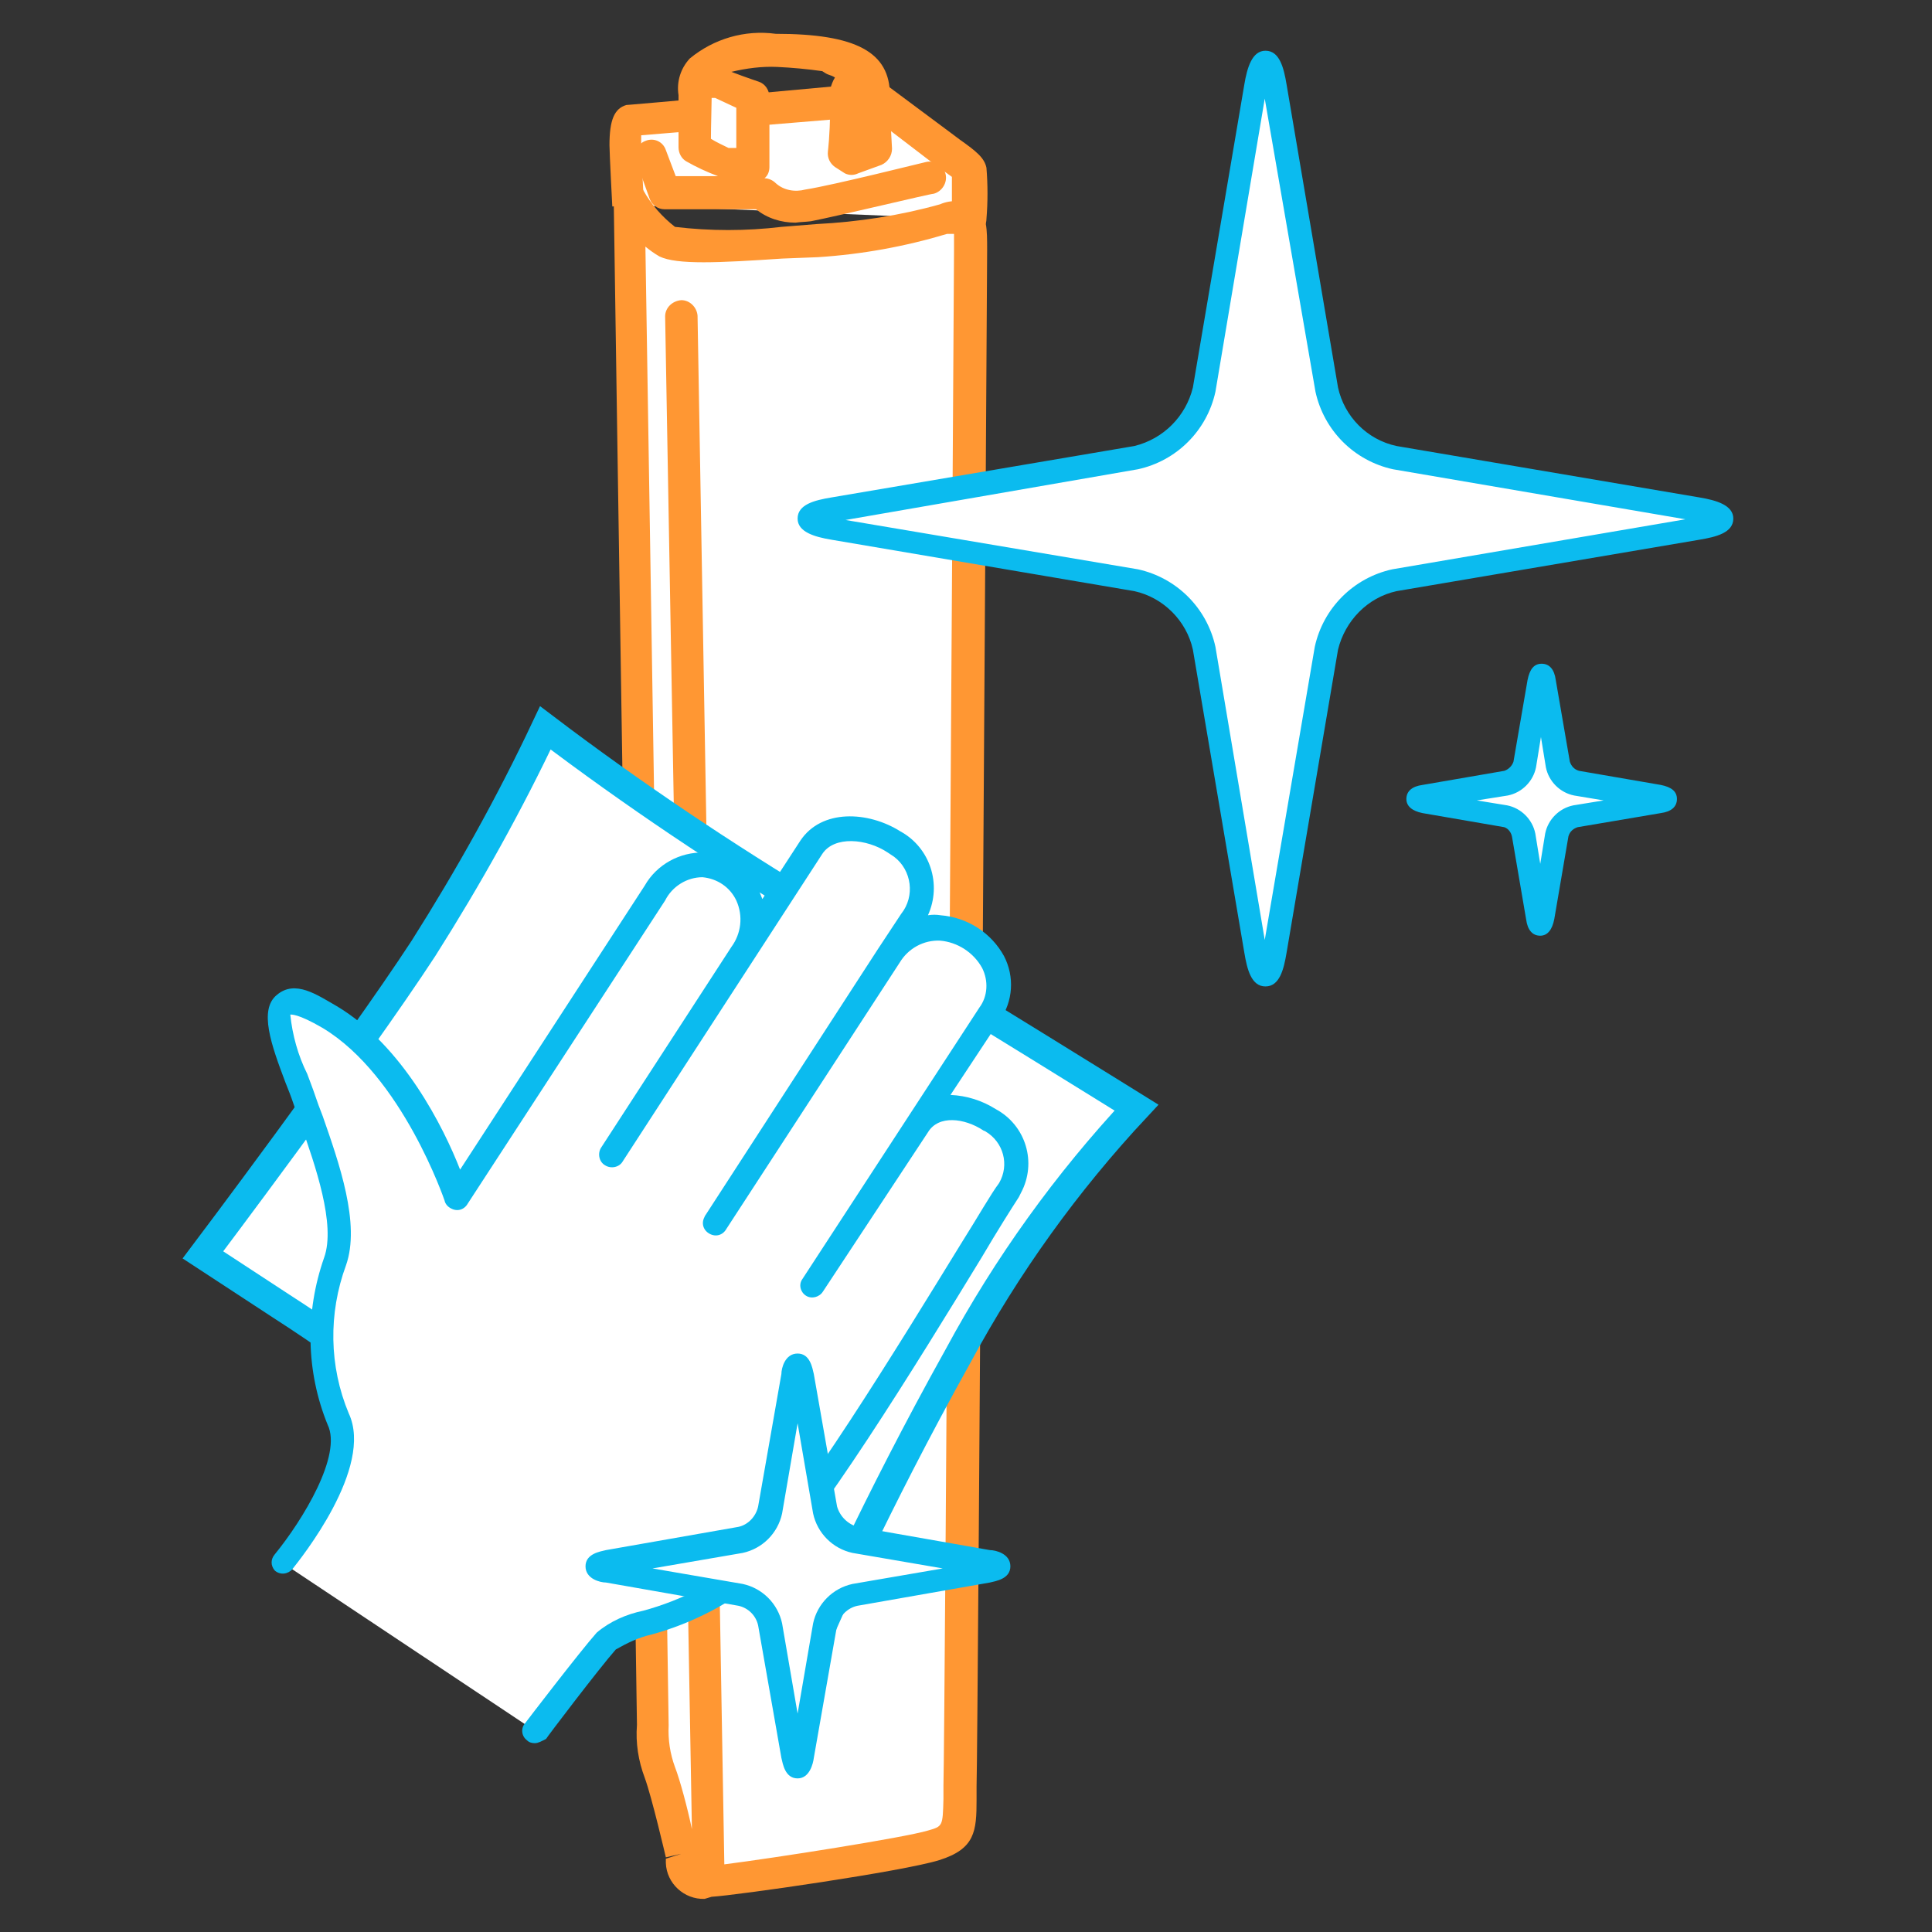
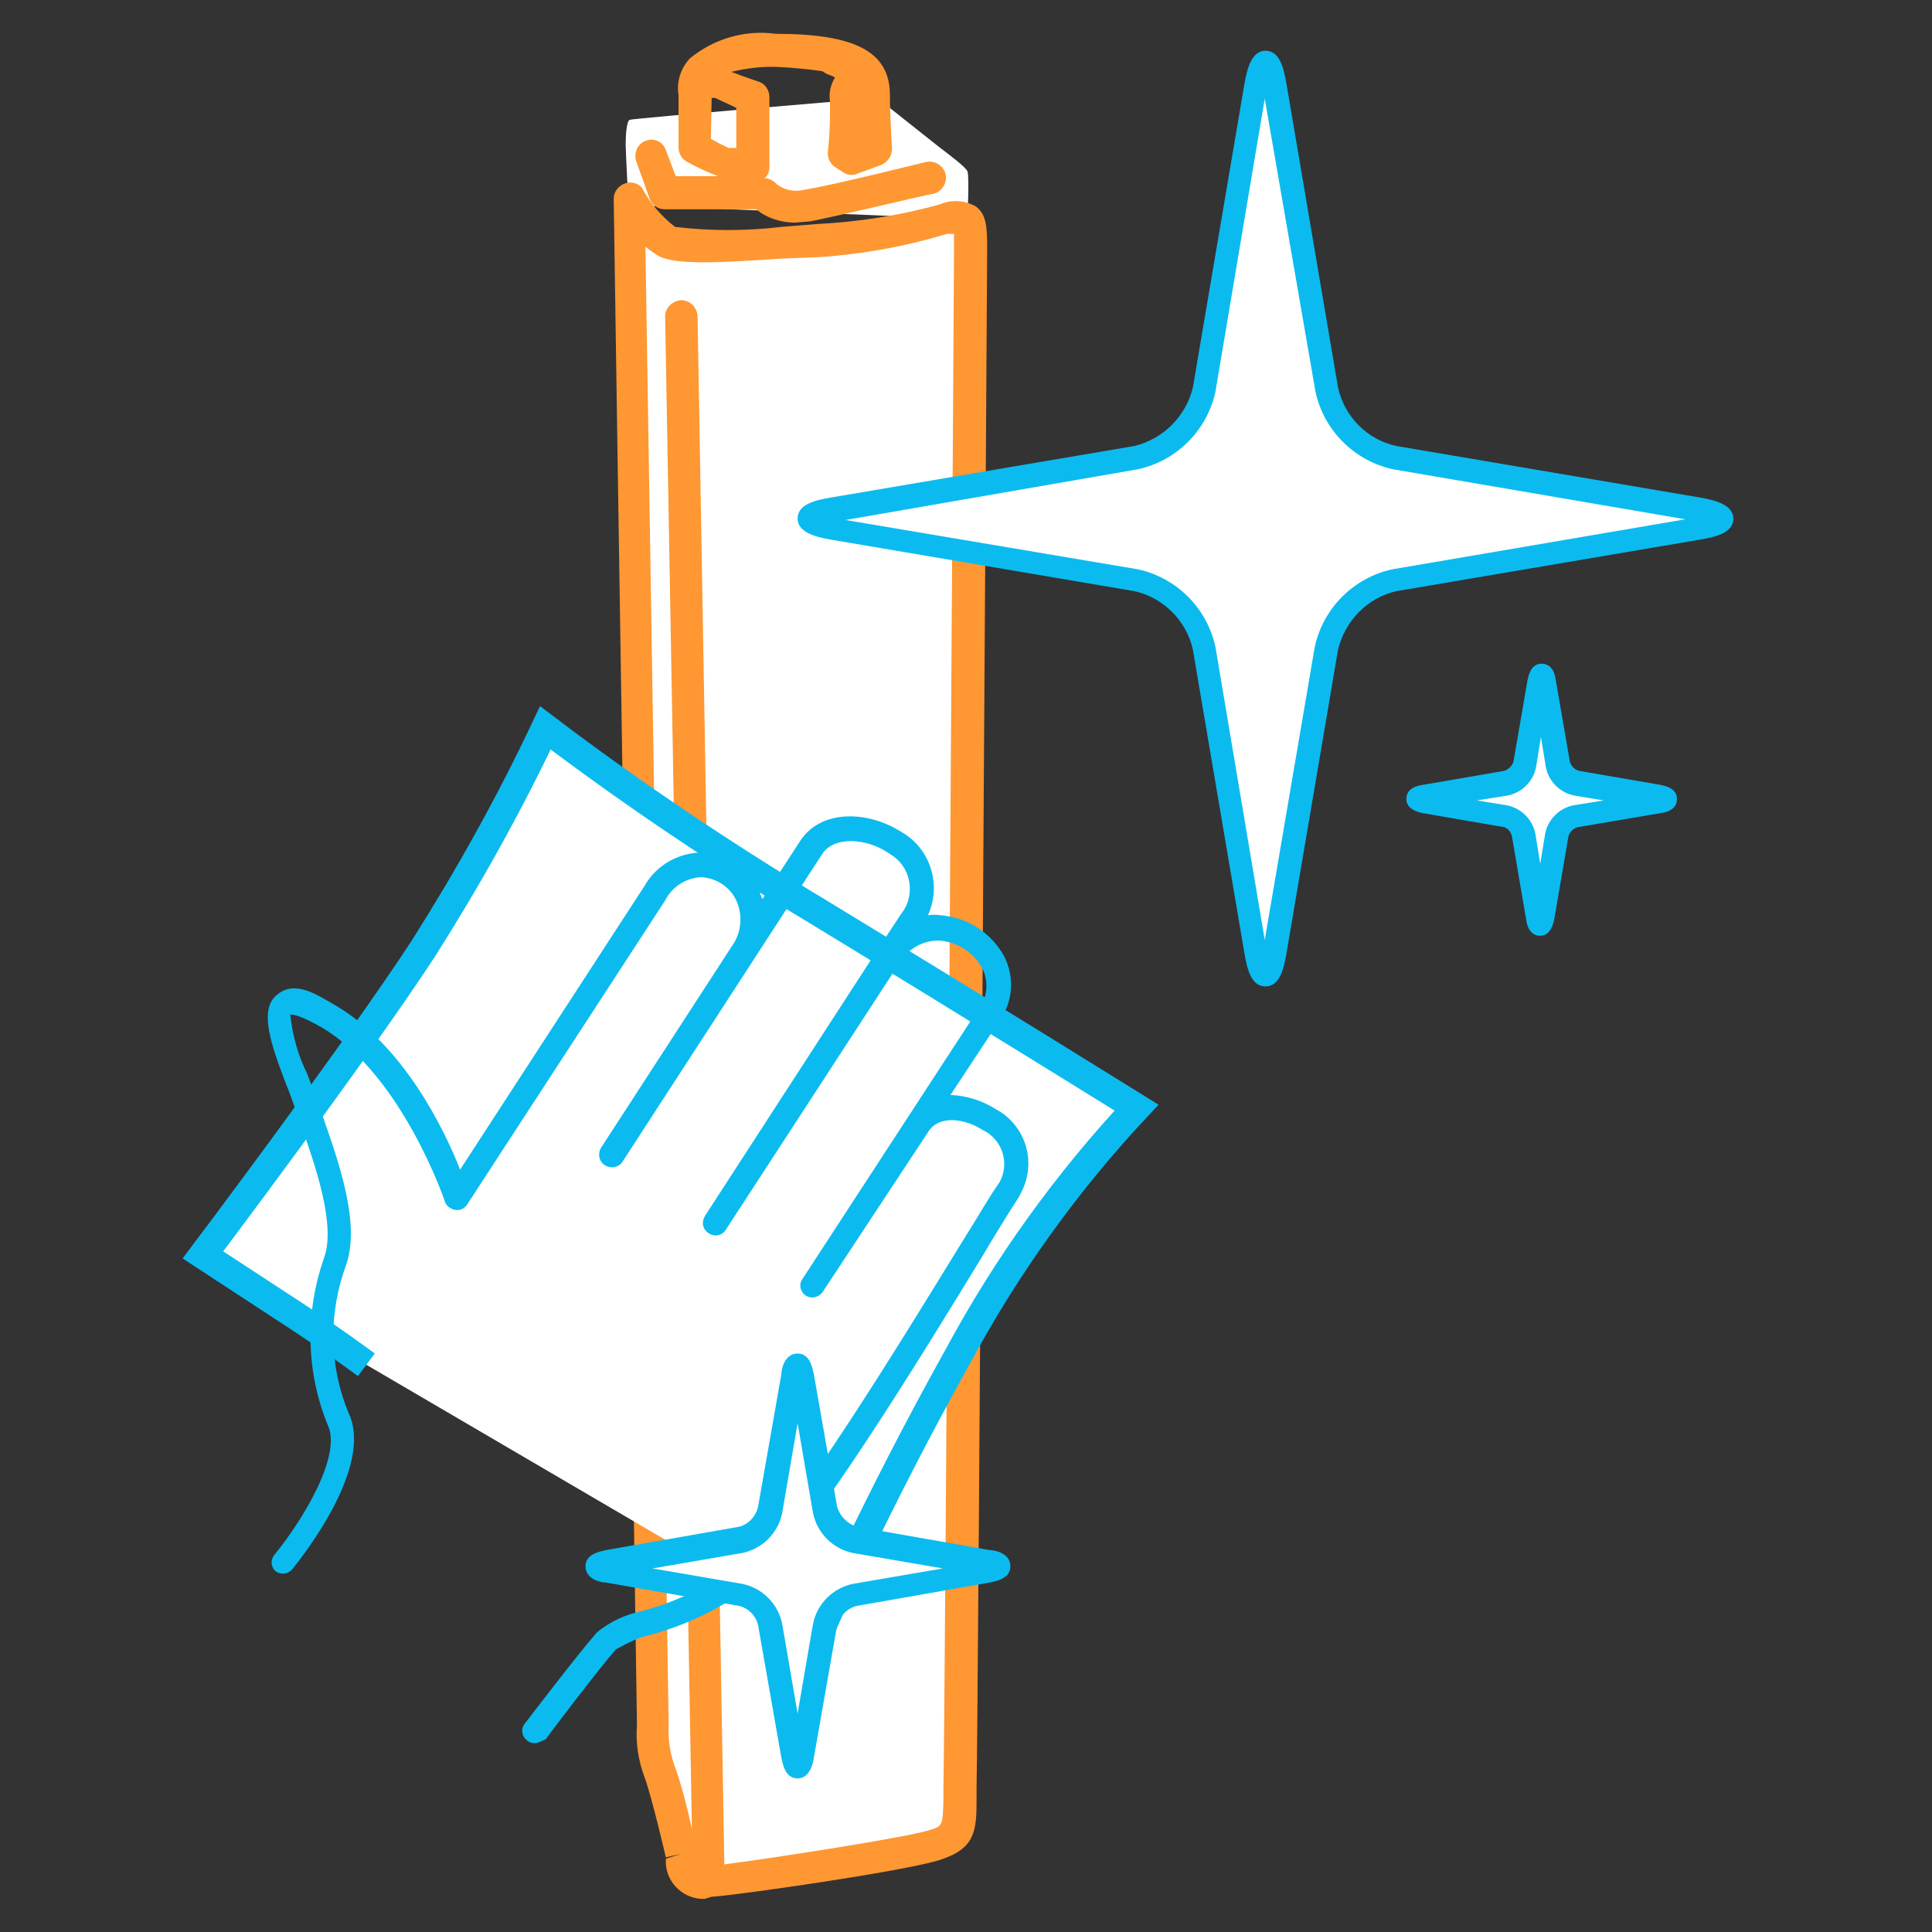
<svg xmlns="http://www.w3.org/2000/svg" version="1.1" id="Ebene_1" x="0px" y="0px" viewBox="0 0 274.2 274.2" style="enable-background:new 0 0 274.2 274.2;" xml:space="preserve">
  <rect x="0" y="0" width="274.2" height="274.2" fill="#333333" stroke="none" />
  <style type="text/css">
	.st0{fill:#FFFFFF;}
	.st1{fill:#FF9733;}
	.st2{fill:#FFFFFF;stroke:#0BBBEF;stroke-width:4;stroke-miterlimit:10;}
	.st3{fill:#0BBBEF;}
</style>
  <path class="st0" d="M137.3,31.1c0,0,0.3-6.2,0-6.8c-0.3-0.6-2-1.9-4.1-3.5l-8.7-6.9c0,0-34.6,2.9-35.1,3.1  c-0.5,0.1-0.6,2.4-0.6,3.5c0,1,0.4,8.6,0.4,8.6" />
-   <path class="st1" d="M137.3,33.3L137.3,33.3c-1.2,0-2.2-1.1-2.2-2.3c0,0,0,0,0,0c0-2.2,0-4.8,0-5.9l-2.1-1.5l-1.2-0.9l-8.1-6.2  L91,19.2c0,0.5,0,0.9,0,1.4c0,1,0.4,8.5,0.4,8.5l-4.5,0.2c0,0-0.4-7.6-0.4-8.7c0-3.6,0.7-5.2,2.4-5.7c0,0,0.7,0,35.5-3.2  c0.6,0,1.1,0.1,1.6,0.5l9,6.7l1.2,0.9c2.4,1.7,3.5,2.6,3.8,4c0.2,2.4,0.2,4.9,0,7.3c0,1.2-1.1,2.2-2.3,2.2  C137.5,33.3,137.4,33.3,137.3,33.3z" />
-   <path class="st0" d="M118.1,8.1c0,0,4,1.3,2.7,2.9s-0.9,1.4-0.9,4.5s-0.3,5.7-0.3,5.7l1.4,0.9l3.5-1c0,0-0.3-4.9-0.3-7.7  s-0.9-6.4-14.1-6.4s-11.4,5.5-11.4,6.4s0,7.4,0,7.4c1.4,0.9,2.9,1.6,4.5,2.2c1.3,0.2,2.6,0.3,3.8,0.4v-9.6l-4.5-1.7  c-2.3-0.9-0.8-3.1-0.8-3.1" />
  <path class="st1" d="M112.9,31.6c-2,0-4-0.6-5.6-1.9h-13c-0.9,0-1.8-0.6-2.1-1.5l-1.9-5.3c-0.4-1.2,0.2-2.5,1.3-2.9  c1.2-0.5,2.5,0.1,2.9,1.3c0,0,0,0,0,0l1.4,3.7h6c-1.6-0.6-3.1-1.3-4.5-2.1c-0.7-0.4-1.1-1.2-1.1-2c0,0,0-6.5,0-7.4  c-0.3-1.9,0.3-3.8,1.6-5.2c3.4-2.8,7.8-4.1,12.2-3.5c11.4,0,16.2,2.6,16.2,8.7c0,2.8,0.3,7.6,0.3,7.6c0,1-0.6,1.9-1.5,2.3l-3.3,1.2  c-0.6,0.3-1.3,0.3-1.9,0l-1.4-0.9c-0.7-0.5-1.1-1.3-1-2.2c0,0,0.3-2.5,0.3-5.5c0-0.7,0-1.2,0-1.6c-0.2-1.2,0.1-2.4,0.7-3.4  c-0.3-0.2-0.6-0.3-0.9-0.4c-0.3-0.1-0.6-0.3-0.9-0.5c-2.1-0.3-4.3-0.5-6.4-0.6c-2.2-0.1-4.4,0.2-6.5,0.7c2.1,0.8,3.9,1.4,3.9,1.4  c0.9,0.3,1.5,1.2,1.5,2.2v9.9c0,0.6-0.2,1.2-0.7,1.6l0,0c0.6,0,1.2,0.3,1.6,0.7c1.1,1,2.7,1.3,4.2,0.9c3.9-0.6,17-3.9,17.1-3.9  c1.2-0.3,2.5,0.5,2.8,1.7c0.3,1.2-0.5,2.5-1.7,2.8c-0.5,0-13.3,3.1-17.4,3.9C114.3,31.5,113.6,31.5,112.9,31.6z M100.9,19.7  c0.8,0.5,1.7,0.9,2.5,1.3h1.1v-5.7l-3-1.4H101C101,15,100.9,17.9,100.9,19.7z M119,11.1L119,11.1z" />
  <path class="st0" d="M96.7,263.1c0,2,0,4.5,3.8,4.1c3.8-0.5,27.7-3.8,31.7-5.1c4-1.3,3.6-2.6,3.8-8.5c0.3-5.9,1.5-213.6,1.5-217.9  s0-5.4-3.8-4.5c-5.9,1.6-12,2.5-18.1,2.8c-8.7,0.5-18.7,1.5-21.3,0.3c-2.1-1.6-3.8-3.7-5.1-6c0,0,3.3,214.1,3.3,216.6  c-0.1,2.3,0.2,4.6,1,6.7C94.6,254.4,96.7,263.1,96.7,263.1z" />
  <path class="st1" d="M100,269.5c-2.9,0.1-5.4-2.2-5.5-5.1c0-0.2,0-0.4,0-0.6l2.2-0.7l-2.2,0.5c0,0-2-8.6-3-11.3  c-0.9-2.4-1.3-4.9-1.1-7.5c0-2.5-3.3-214.4-3.3-216.6c0-1,0.7-1.9,1.7-2.2c1-0.3,2.1,0.1,2.5,1c1.1,2,2.7,3.8,4.5,5.2  c5,0.6,10.1,0.6,15.1,0l5-0.4c5.9-0.3,11.8-1.2,17.5-2.8c1.6-0.7,3.5-0.6,5.1,0.3c1.6,1.2,1.6,3.2,1.6,6.2c0,1.8-1.3,212-1.5,218  v1.9c0,4.5-0.2,7-5.3,8.6c-5.1,1.6-28.8,5-32.3,5.2L100,269.5z M96.7,42.6c1.2,0,2.2,1,2.3,2.2l3.8,219.8c7.1-0.9,25.6-3.8,28.9-4.8  c2.1-0.6,2.1-0.6,2.2-4.5v-1.9c0.2-6.1,1.5-216,1.5-217.8c0-0.9,0-1.8,0-2.4h-1c-6,1.8-12.1,2.9-18.3,3.3l-5.1,0.2  c-9,0.6-14.9,0.9-17.4-0.3c-0.7-0.4-1.4-0.9-2-1.4c0.6,37.1,3.3,207.6,3.3,209.9c-0.1,2,0.2,4,0.9,5.9c0.7,1.8,1.8,5.9,2.4,8.8  L94.4,44.9C94.4,43.7,95.4,42.7,96.7,42.6C96.7,42.6,96.7,42.6,96.7,42.6L96.7,42.6z" />
  <path class="st2" d="M52,193.7c0,0-5.5-4.1-12.2-8.4l-11-7.2c0,0,21.5-28.5,31.3-43.5c6.4-10.1,12.2-20.5,17.3-31.3  c12.4,9.4,25.4,18.1,38.7,26.1c22.2,13.5,45.2,27.8,45.2,27.8c-9.9,10.6-18.4,22.4-25.3,35.2c-12.2,21.9-19.2,38.2-19.2,38.2  l-8.1-5.4c-2-1.1-4.1-1.7-6.3-2" />
-   <path class="st0" d="M40.1,221.8c0,0,11.1-13.2,7.8-20.3c-2.9-7.1-3-15-0.4-22.2c2.3-6.3-2.4-17-4.4-23.2s-8.3-18.8,3.7-11.7  c12,7.2,18.1,25.5,18.1,25.5l28.1-43c6-9.2,18.3-0.6,12.3,8.6L86.7,164l28.3-43.6c4.4-6.6,20.7,0.3,14.1,10.4l-27.8,42.5l24.5-37.7  c6.3-9.7,19.9-0.2,14.4,8.1l-25.1,38.6c0,0,10.3-16,14.7-22.6c4.4-6.7,18.3,1.2,13.2,9.1s-27.4,45.7-35.9,53.5  c-8.5,7.8-18.9,7.8-21.3,10.5c-2.4,2.7-10.1,12.7-10.1,12.7" />
  <path class="st3" d="M75.9,247.4c-0.4,0-0.8-0.1-1.1-0.4c-0.8-0.6-0.9-1.7-0.3-2.4c0.3-0.4,7.8-10.2,10.2-12.9  c1.9-1.6,4.2-2.6,6.6-3.1c5.5-1.5,10.5-4.1,14.9-7.7c6.6-5.8,21.9-30.9,30.2-44.4c2.4-3.8,4.2-7,5.4-8.6c1.5-2.6,0.6-5.8-1.9-7.3  c-0.1-0.1-0.3-0.1-0.4-0.2c-2.6-1.7-6.3-2.2-7.8,0.3l-14.9,22.6c-0.5,0.8-1.6,1.1-2.4,0.6c0,0,0,0,0,0c-0.8-0.5-1.1-1.6-0.5-2.4  c0,0,0,0,0,0l25.1-38.5c1.2-1.6,1.3-3.8,0.4-5.6c-1.2-2.2-3.5-3.7-6-3.9c-2.3-0.1-4.5,1.1-5.7,3.1l-24.6,37.8  c-0.5,0.9-1.5,1.2-2.4,0.7c-0.9-0.5-1.2-1.5-0.7-2.4c0-0.1,0.1-0.2,0.1-0.2l24.5-37.8l0,0l3.3-5c2-2.5,1.5-6.2-1-8.1  c-0.3-0.2-0.6-0.4-0.9-0.6c-3-2-7.6-2.4-9.3,0.2l-28.3,43.6c-0.5,0.9-1.7,1.1-2.5,0.6c-0.9-0.5-1.1-1.7-0.6-2.5l18.5-28.5  c1.4-1.9,1.7-4.4,0.7-6.6c-0.9-1.9-2.7-3.1-4.8-3.3c-2.2,0-4.3,1.3-5.3,3.3l-28,43c-0.5,0.9-1.5,1.2-2.4,0.7  c-0.4-0.2-0.8-0.6-0.9-1.1c0,0-6-17.7-17.3-24.5c-3.6-2.1-4.5-1.9-4.6-1.9c0.3,2.9,1.1,5.8,2.4,8.4c0.4,1.1,0.8,2.1,1.1,3  c0.3,0.9,0.7,2,1.1,3c2.3,6.6,5.4,15.3,3.3,21.2c-2.5,6.8-2.4,14.3,0.4,21c3.6,7.7-6.9,20.7-8,22.1c-0.6,0.7-1.7,0.9-2.5,0.2  c0,0,0,0,0,0c-0.6-0.7-0.6-1.6,0-2.3c4-4.9,9.6-14.1,7.5-18.4c-3.1-7.6-3.2-16-0.5-23.7c1.7-4.7-1.3-13.2-3.3-18.9  c-0.4-1.1-0.8-2.2-1.1-3.1c-0.3-0.9-0.7-1.9-1.1-2.9c-2-5.3-3.8-10.3-1.2-12.4c2.6-2.2,5.7,0,8.5,1.6c9.4,5.6,15.2,17.3,17.5,23.2  l26.2-40.3c1.7-3,5-4.8,8.4-4.7c3.3,0.2,6.2,2.1,7.7,5.1c0.2,0.5,0.4,1,0.6,1.5l5.4-8.3c3-4.5,9.6-4.2,14.2-1.3  c4.2,2.3,5.9,7.5,3.9,11.9c0.6-0.1,1.2-0.1,1.8,0c3.8,0.3,7.2,2.5,9,5.8c1.5,2.9,1.3,6.4-0.6,9.1l-7,10.6c2.3,0.1,4.5,0.8,6.4,2  c4.3,2.3,5.9,7.6,3.6,11.9c-0.1,0.2-0.2,0.4-0.3,0.6c-1.1,1.7-3,4.7-5.3,8.6c-8.9,14.6-23.9,39-30.8,45.1  c-4.7,3.9-10.2,6.8-16.1,8.4c-1.8,0.4-3.4,1.2-5,2.1c-2.3,2.6-9.9,12.6-9.9,12.7C76.9,247.1,76.4,247.4,75.9,247.4z" />
  <path class="st0" d="M178.3,13.8c0.8-4.5,2.1-4.5,2.8,0l7.3,43c1.1,4.8,4.8,8.6,9.7,9.6l43,7.3c4.5,0.8,4.5,2.1,0,2.8l-43,7.3  c-4.8,1.1-8.6,4.8-9.7,9.6l-7.3,43c-0.8,4.5-2,4.5-2.8,0l-7.3-43c-1-4.8-4.8-8.6-9.6-9.6l-43-7.3c-4.5-0.8-4.5-2.1,0-2.8l43-7.3  c4.8-1,8.6-4.8,9.6-9.6C171,56.8,178.3,13.8,178.3,13.8z" />
  <path class="st3" d="M179.6,140L179.6,140c-2,0-2.6-2.4-3-4.8l-7.3-43c-0.9-4.1-4.2-7.4-8.3-8.3l-43-7.3c-2.4-0.4-4.8-1.1-4.8-3  c0-2,2.4-2.6,4.8-3l43-7.3c4.1-1,7.3-4.2,8.3-8.3l7.3-43c0.4-2.4,1.1-4.8,3-4.8l0,0c2,0,2.6,2.4,3,4.8l7.3,43  c0.9,4.1,4.1,7.4,8.3,8.3l43,7.3c2.4,0.4,4.8,1.1,4.8,3c0,2-2.4,2.6-4.8,3l-43,7.3c-4.1,0.9-7.3,4.2-8.3,8.3l-7.3,43  C182.2,137.6,181.6,140,179.6,140z M120,73.8l41.5,7c5.5,1.2,9.8,5.5,11,11l7,41.6l7.1-41.6c1.2-5.5,5.5-9.8,11-11l41.6-7.1  l-41.5-7.1c-5.5-1.2-9.8-5.5-11-11l-7.2-41.6l-7,41.6c-1.2,5.5-5.5,9.8-11,11L120,73.8z M178.2,12.5L178.2,12.5z" />
  <path class="st0" d="M112.6,195.7c0.4-2,0.9-2,1.2,0l3.3,18.8c0.5,2.1,2.1,3.8,4.2,4.2l18.8,3.3c2,0.3,2,0.9,0,1.2l-18.8,3.3  c-2.1,0.5-3.8,2.1-4.2,4.2l-3.3,18.8c-0.3,2-0.9,2-1.2,0l-3.3-18.8c-0.5-2.1-2.1-3.7-4.2-4.2l-18.8-3.3c-2-0.4-2-0.9,0-1.2l18.8-3.3  c2.1-0.5,3.8-2.1,4.2-4.2L112.6,195.7z" />
  <path class="st3" d="M113.2,252.4c-1.8,0-2.1-2.1-2.3-2.9l-3.3-18.8c-0.3-1.4-1.4-2.5-2.8-2.8L86,224.6c-0.8,0-2.9-0.5-2.9-2.3  c0-1.8,2.1-2.1,2.9-2.3l18.8-3.3c1.4-0.3,2.5-1.5,2.8-2.9l3.3-18.8l0,0c0-0.8,0.5-2.9,2.3-2.9l0,0c1.8,0,2.1,2.1,2.3,2.9l3.3,18.8  c0.4,1.4,1.5,2.5,2.9,2.9l18.8,3.3c0.8,0,2.9,0.5,2.9,2.3s-2.1,2.1-2.9,2.3l-18.8,3.3c-1.4,0.3-2.5,1.4-2.9,2.8l-3.3,18.8  C115.4,250.3,114.9,252.4,113.2,252.4z M92.6,222.6l12.8,2.2c2.8,0.6,5,2.8,5.6,5.6l2.2,12.8l2.2-12.8c0.6-2.8,2.8-5,5.6-5.6  l12.8-2.2l-12.8-2.2c-2.8-0.6-5-2.8-5.6-5.6l-2.2-12.8l-2.2,12.8c-0.6,2.8-2.8,5-5.6,5.6L92.6,222.6z" />
  <path class="st0" d="M218.2,97c0.2-1.2,0.6-1.2,0.8,0l2,11.6c0.3,1.3,1.3,2.4,2.6,2.6l11.7,2c1.2,0.2,1.2,0.6,0,0.8l-11.7,2  c-1.3,0.3-2.4,1.3-2.6,2.6l-2,11.6c-0.2,1.3-0.5,1.3-0.8,0l-2-11.6c-0.3-1.3-1.3-2.3-2.6-2.6l-11.7-1.8c-1.2-0.2-1.2-0.5,0-0.8  l11.7-2c1.3-0.3,2.3-1.3,2.6-2.6l2-11.6V97z" />
  <path class="st3" d="M218.6,132.8c-1.1,0-1.8-0.8-2-2.3l-2-11.7c-0.1-0.6-0.5-1.2-1.1-1.4l-11.6-2c-1.5-0.3-2.3-1-2.3-2  c0-1.1,0.8-1.8,2.3-2l11.6-2c0.6-0.2,1.1-0.7,1.3-1.3l2-11.6c0.3-1.5,0.9-2.3,2-2.3c1.1,0,1.8,0.8,2,2.3l2,11.6  c0.2,0.6,0.6,1.1,1.3,1.3l11.6,2c1.5,0.3,2.3,0.9,2.3,2c0,1.1-0.8,1.8-2.3,2l-11.8,2c-0.6,0.2-1.1,0.6-1.3,1.3l-2,11.7  C220.3,132,219.6,132.8,218.6,132.8z M209.6,113.6l4.3,0.7c2,0.4,3.6,2,4,4l0.7,4.3l0.7-4.3c0.4-2,2-3.6,4-4l4.3-0.7l-4.2-0.7  c-2-0.4-3.6-2-4-4l-0.7-4.3l-0.7,4.3c-0.4,2-2,3.6-4,4L209.6,113.6z M218.2,97L218.2,97z" />
</svg>